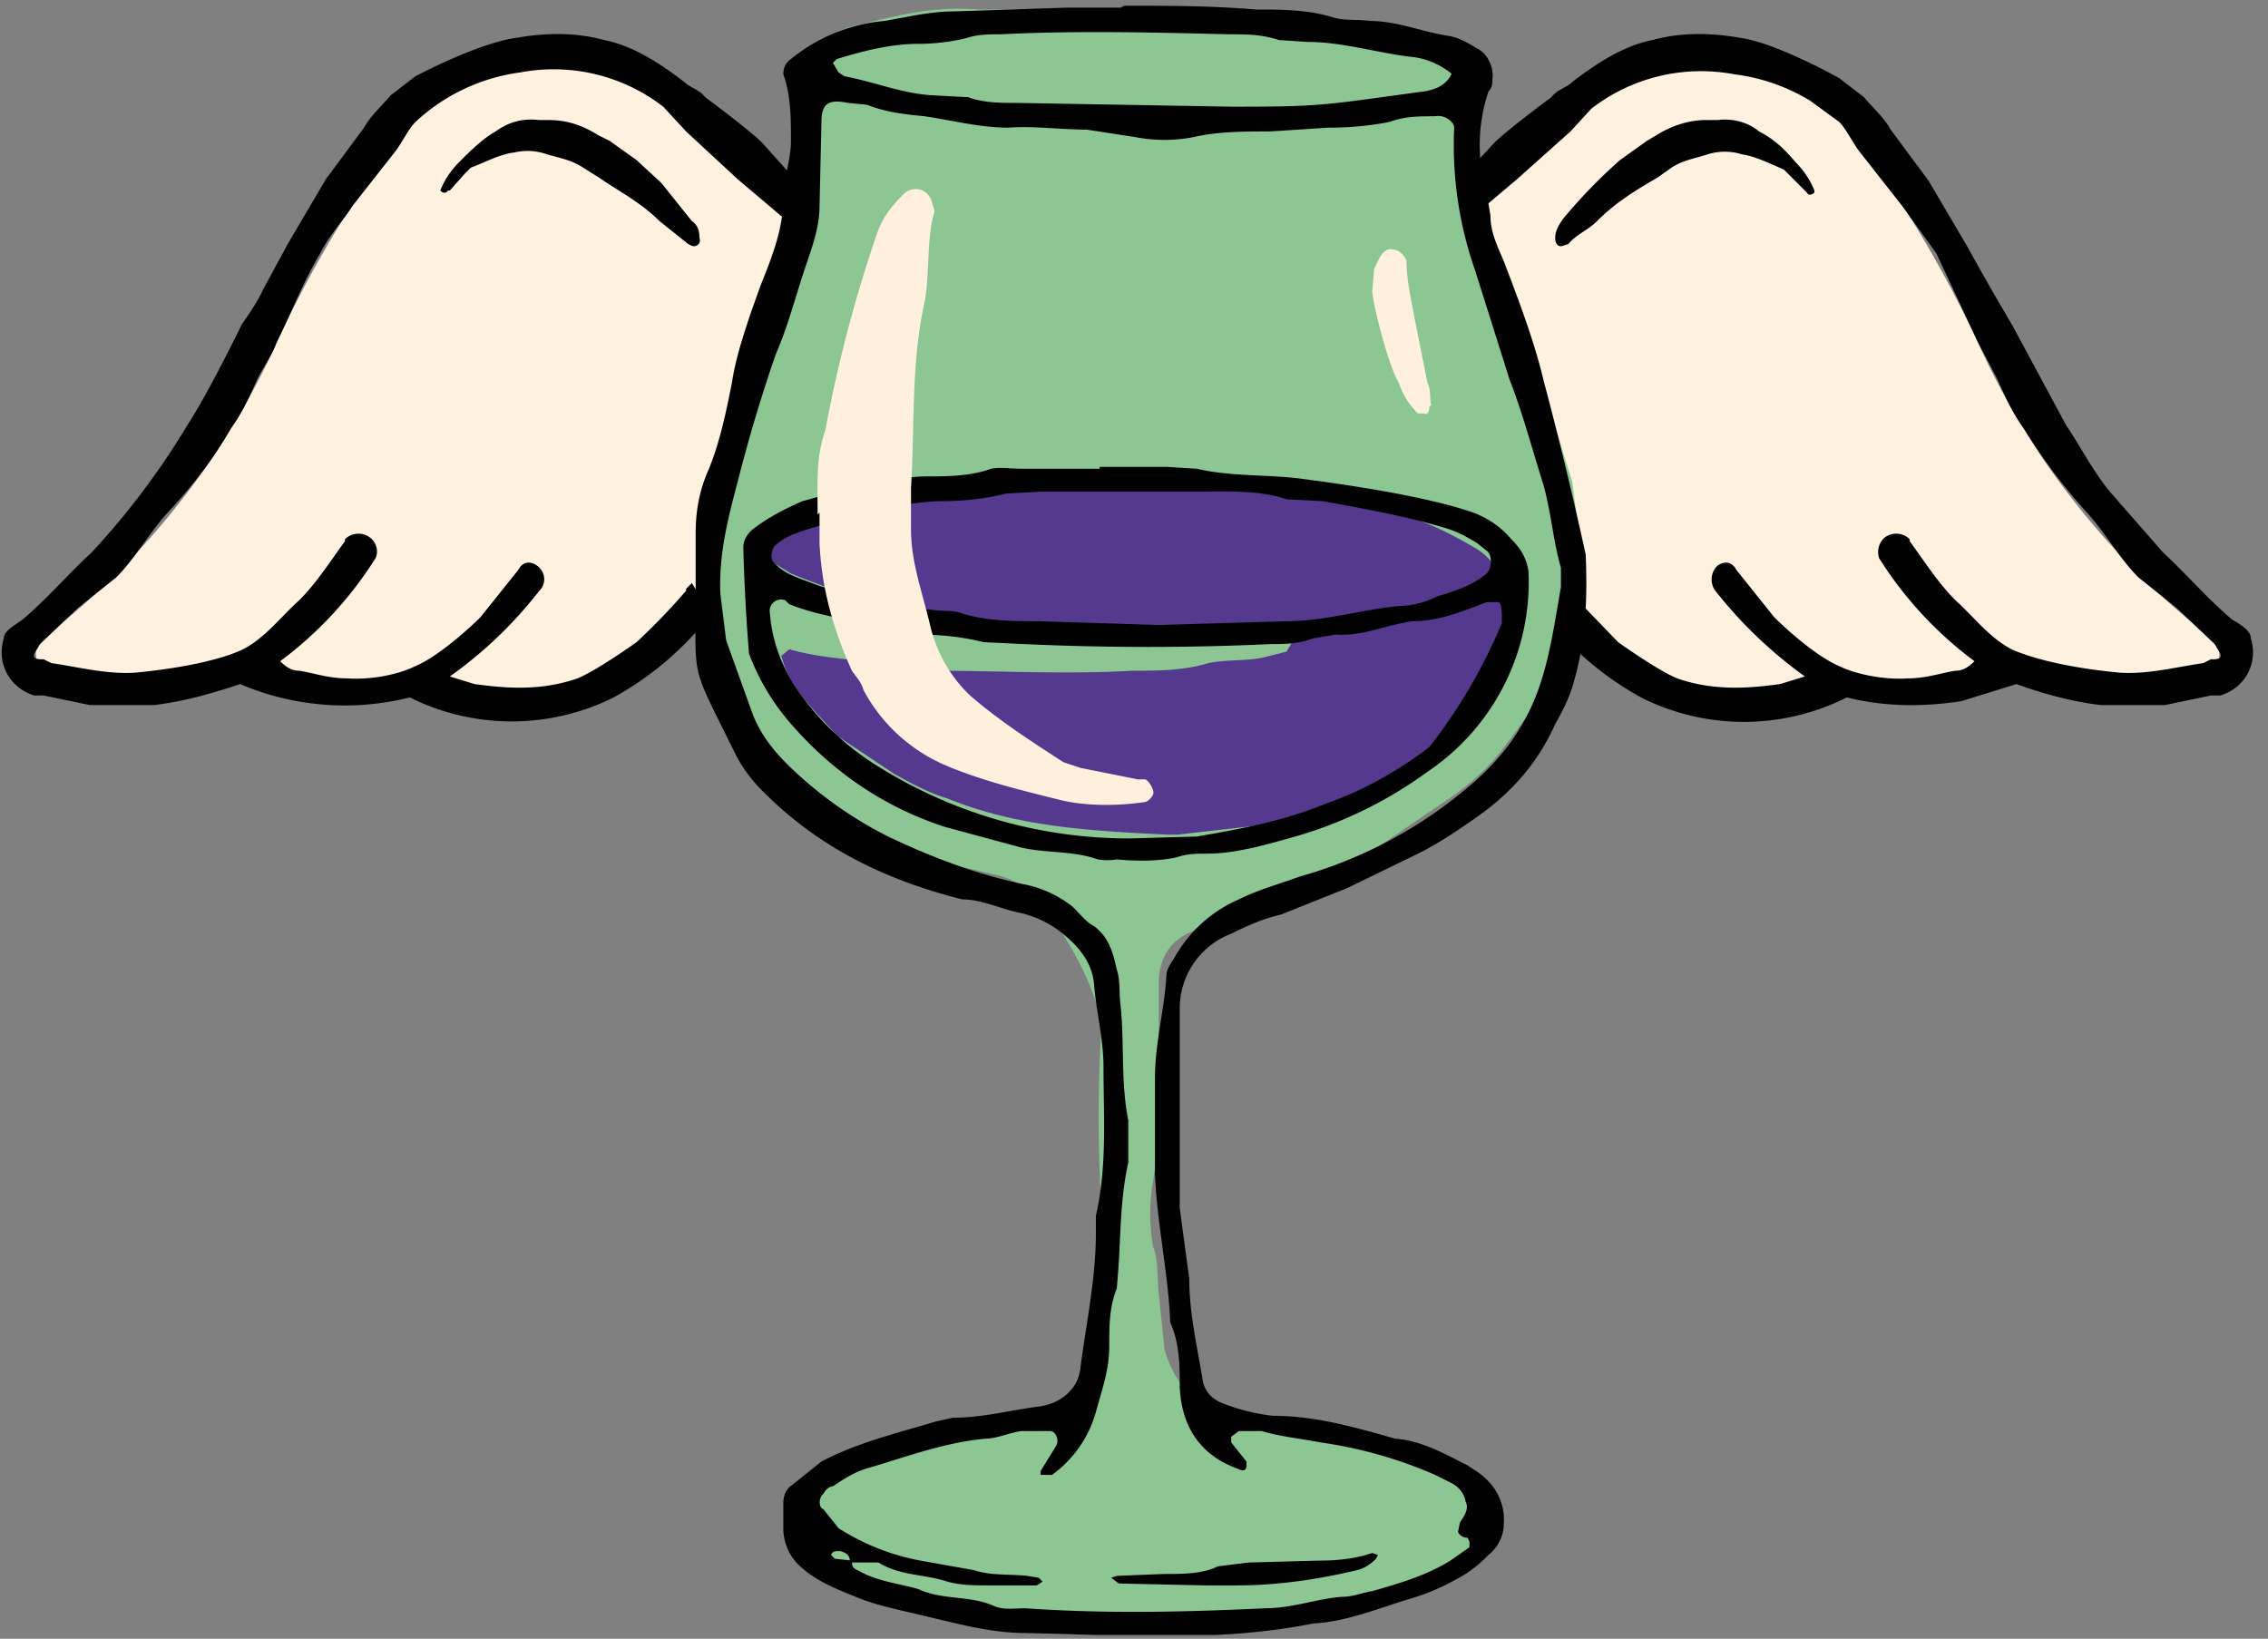
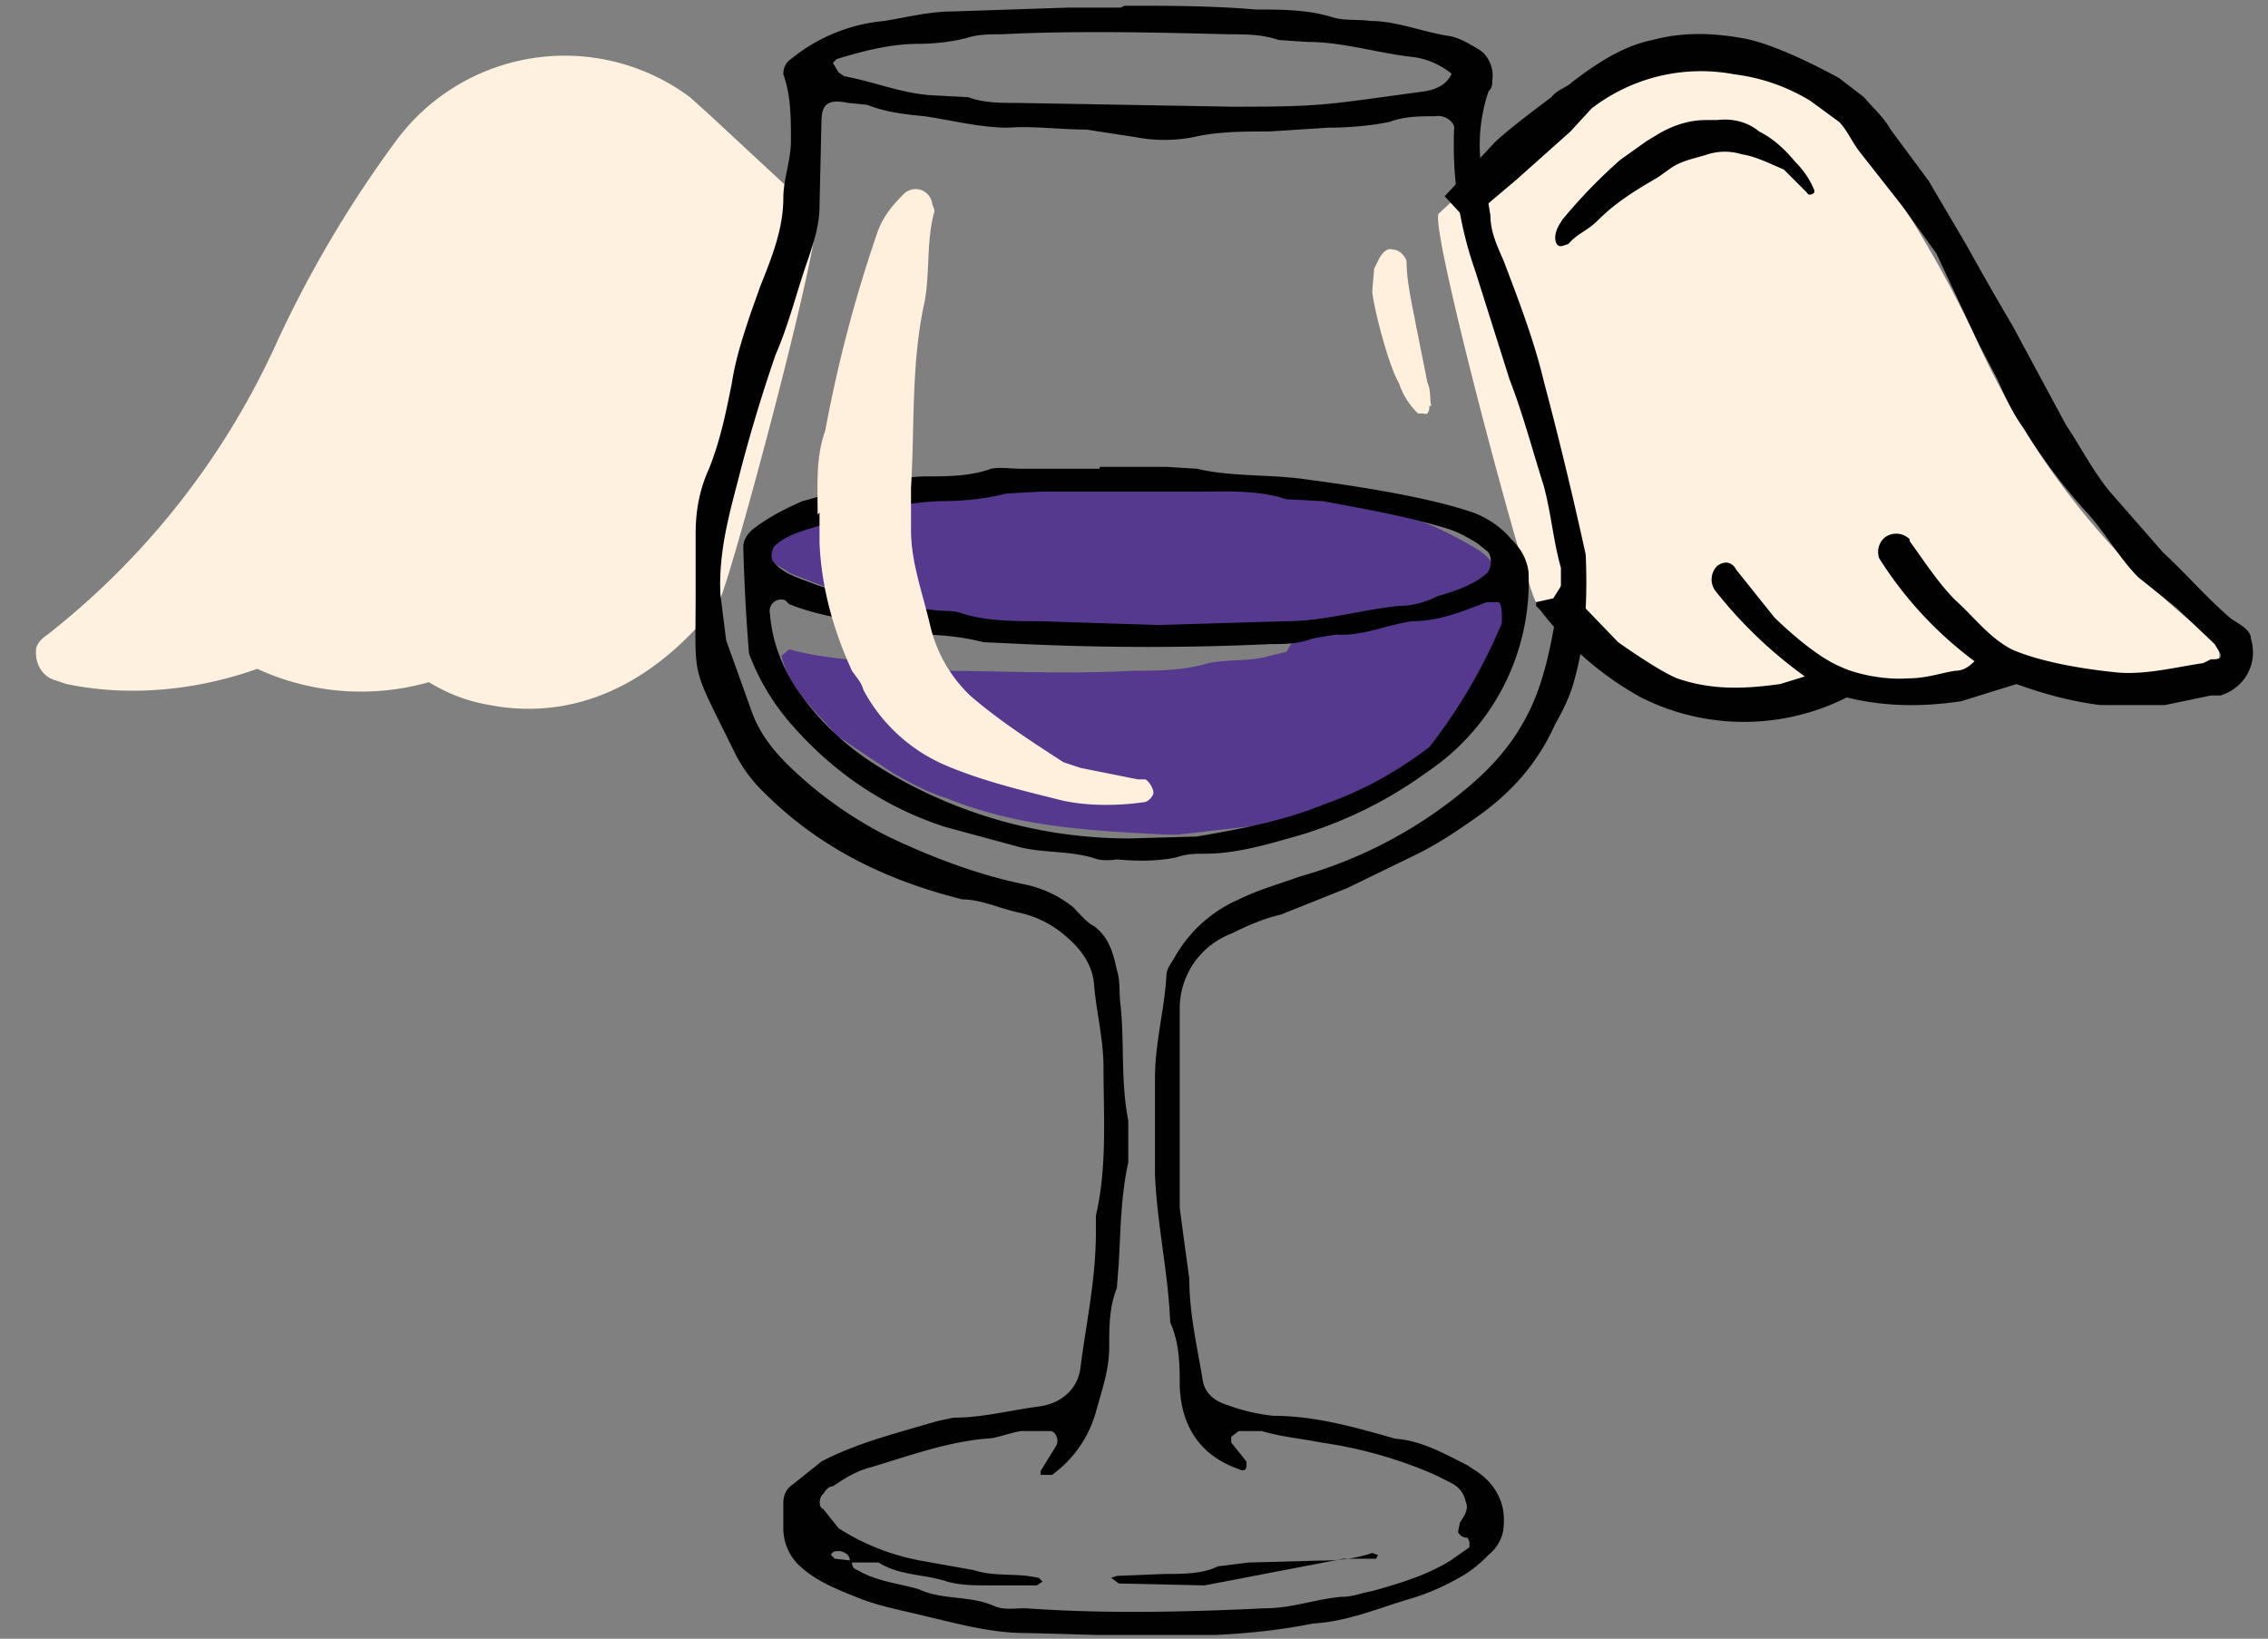
<svg xmlns="http://www.w3.org/2000/svg" fill="none" viewBox="0 0 119 86">
  <rect x="0" y="0" width="119" height="86" fill="#808080" stroke="none" />
  <g clip-path="url(#a)">
    <path fill="#FFF1DF" d="M75.5 11.2 81.1 6l1-.9a11 11 0 0 1 15.5 2.4c2.4 3.3 4.4 6.7 6.1 10.3a41 41 0 0 0 12.1 15.5c.3.2.5.4.6.7.2.8-.3 1.5-1 1.7l-.6.2c-3.4.7-6.9.3-10-.8a13 13 0 0 1-9 .7c-1 .6-2 1-3.2 1.2-3.1.6-7.7.1-12-5.4-.5-.6-5.7-20-5.1-20.4Z" />
    <path fill="#010101" d="m116.2 33.8-2-1.9-2-1.6c-1-1-1.7-2.3-2.7-3.4a28.7 28.7 0 0 1-3.3-4.4c-.6-.8-1-1.7-1.4-2.6l-1-1.9-2.2-4.7-1.8-2.5L97.6 8c-.4-.5-.7-1.2-1.1-1.6L95 5.3a10 10 0 0 0-4-1.4 9.4 9.4 0 0 0-7.5 1.8l-1.1 1.2-2.8 2.5-2.6 2.2-1.2-1.3 2.6-2.8c.7-.7 3-2.4 3-2.4.3-.4.8-.5 1.1-.8 1.3-1 2.7-1.9 4.2-2.2 1.5-.4 3-.4 4.7-.1 1.9.3 5.1 2.1 5.1 2.1l1.3 1c.5.6 1 1 1.4 1.7l2 2.7 2 3.4a169.8 169.8 0 0 0 2.4 4.2l2.8 5.2c.8 1.2 1.4 2.4 2.3 3.5l2.8 3.2c1.2 1.1 2.3 2.4 3.6 3.5.5.3 1 .6 1 1 .4 1.3-.3 2.6-1.6 3h-.5l-2.4.5h-3.4c-1.6-.2-3-.6-4.4-1.1l-2.9.9c-2 .3-4 .3-6-.2a12 12 0 0 1-10.8 0c-1.8-1-3.6-2.4-5.3-4.6l-.2-.2v-.2l.9-.2.5-.8.3.3v.1l2.6 2.7s2.1 1.5 3.1 1.9c2 .7 3.9.5 5.4.3l1.3-.4A23.2 23.2 0 0 1 90 31a1 1 0 0 1 .1-1.3c.4-.3.8-.2 1 .2l2 2.5s2 2 3.5 2.6c.6.3 2.1.7 3.5.6 1 0 1.8-.3 2.5-.4.4 0 .7-.2 1-.5a20 20 0 0 1-5-5.4 1 1 0 0 1 .3-1.1 1 1 0 0 1 1.3.1v.1c.8 1.1 1.5 2.2 2.4 3.1 1 .9 1.8 2 3 2.6 1.4.6 3.5 1 5.6 1.2 1.5.1 3-.3 4.4-.5l.4-.2c.3 0 .6 0 .5-.3l-.3-.5Z" />
    <path fill="#010101" d="m86.4 7.4-1.4 1a27.7 27.7 0 0 0-3 3.1c-.2.3-.4.6-.4 1 0 .2.1.5.4.4l.3-.1c.4-.5 1-.7 1.5-1.2 1-1 2-1.6 3.2-2.3l.7-.5c.6-.4 1.3-.5 1.9-.7a3 3 0 0 1 1.8 0c.7.1 1.5.5 2.2.8l.3.3.9.9c.1.2.3.1.4 0V10c-.2-.5-.5-1-1-1.5-.5-.6-1.1-1.2-1.9-1.6-.6-.5-1.4-.7-2.2-.6h-.6c-.9 0-1.8.3-2.6.8l-.5.3Z" />
    <path fill="#FFF1DF" d="M42.8 11.2 37.2 6l-1-.9a11 11 0 0 0-15.5 2.4 60.7 60.7 0 0 0-6.1 10.3A41 41 0 0 1 2.5 33.3c-.3.2-.5.4-.6.7-.1.8.3 1.5 1 1.7l.6.2c3.4.7 6.9.3 10-.8a13 13 0 0 0 9 .7c1 .6 2 1 3.2 1.2 3.1.6 7.7.1 12-5.4.5-.6 5.7-20 5.1-20.4Z" />
-     <path fill="#010101" d="m2.1 33.8 2-1.9 2-1.6c1-1 1.7-2.3 2.7-3.4 1.3-1.4 2.4-2.8 3.3-4.4.6-.8 1-1.7 1.4-2.6.3-.6.8-1.3 1-1.9.8-1.6 1.4-3.2 2.3-4.7.5-1 1.2-1.7 1.7-2.5L20.7 8c.4-.5.7-1.2 1.1-1.6a10 10 0 0 1 5.5-2.6 9.4 9.4 0 0 1 7.5 1.8L36 6.9l2.7 2.5 2.6 2.2 1.2-1.3L40 7.5c-.7-.7-3-2.4-3-2.4-.3-.4-.8-.5-1.1-.8-1.3-1-2.7-1.9-4.2-2.2-1.5-.4-3-.4-4.7-.1C25 2.3 21.8 4 21.8 4l-1.3 1c-.5.6-1 1-1.4 1.7l-2 2.7-2 3.4-1.3 2.4c-.3.7-1.1 1.8-1.1 1.8s-1.7 3.5-2.8 5.2A40.4 40.4 0 0 1 4.8 29c-1.2 1.1-2.3 2.4-3.6 3.5-.4.3-1 .6-1 1-.4 1.3.3 2.6 1.6 3h.5l2.4.5h3.4c1.6-.2 3-.6 4.5-1.1a14 14 0 0 0 8.9.7 12 12 0 0 0 10.7 0c1.8-1 3.6-2.4 5.3-4.6l.2-.2v-.2l-.9-.2-.5-.8-.3.3v.1a34 34 0 0 1-2.6 2.7s-2.1 1.5-3.1 1.9c-2 .7-3.9.5-5.4.3l-1.3-.4c1.7-1.2 3.3-2.7 4.7-4.5.4-.4.3-1-.1-1.3-.4-.3-.8-.2-1 .2l-2 2.5s-2 2-3.5 2.6c-.6.3-2 .7-3.5.6-1 0-1.8-.3-2.5-.4-.4 0-.7-.2-1-.5a20 20 0 0 0 5-5.4c.2-.4 0-.9-.3-1.1a1 1 0 0 0-1.3.1v.1c-.8 1.1-1.5 2.2-2.4 3.1-1 .9-1.8 2-3 2.6-1.3.6-3.5 1-5.6 1.2-1.5.1-3-.3-4.4-.5a9 9 0 0 1-.4-.2c-.3 0-.6 0-.5-.3l.3-.5Z" />
-     <path fill="#010101" d="m32 7.4 1.4 1 1.3 1.2 1.6 2c.3.2.4.5.4.9.1.2-.1.5-.4.4l-.2-.1-1.5-1.2c-1-1-2.2-1.6-3.2-2.3l-.8-.5c-.6-.4-1.2-.5-1.9-.7A3 3 0 0 0 27 8c-.8.1-1.5.5-2.3.8l-.3.3-.8.9h-.1c-.1.2-.3.1-.4 0V10c.2-.5.5-1 1-1.5.6-.6 1.2-1.2 1.9-1.6.7-.5 1.4-.7 2.3-.6h.5c1 0 1.8.3 2.6.8l.6.3Z" />
-     <path fill="#8BC693" d="M38 36.5a27.7 27.7 0 0 1-.4-9.3l.6-3.8c.3-2.3 1.1-4.4 1.8-6.6l.9-2.4c.4-1.4.7-2.8.7-4.3 0-1.6.1-3.2.4-4.7V3.9a4 4 0 0 1 3.1-2.6c2-.5 4-1 6.2-.8 2.6 0 5.2 0 7.8.4 1.4.3 2.9.3 4.3.3 2 0 4 .5 6 .1 2 .4 4 .3 6 1.4.6.3 1.1.8 1.2 1.7L77 9c0 1.1.3 2.2.7 3.3.7 2.2 1.3 4.5 2.5 6.5 1 2 1.6 4.3 2.3 6.5l.2 1.6.2 3.7c0 1.8-.4 3.4-1.4 4.8-.8 1.4-1.8 2.8-2.8 4.1-.9 1.1-2 2-3.1 2.7l-4.4 3a7 7 0 0 1-2.9 1.2c-1.5.2-2.7.9-4 1.6l-2 1c-1 .5-1.5 1.4-1.5 2.6V56c0 2 0 4-.3 6-.2 1.1-.2 2.3 0 3.4.3.8.2 1.7.3 2.5l.3 2.9a5.7 5.7 0 0 0 4.3 4.1c1.3.2 2.6.7 4 .7 2.2.1 4.3.7 6.4 1.4.7.3 1.3.7 1.8 1.2.8 1 .8 2.3 0 3.1-.8.7-1.6 1.2-2.5 1.5-1.2.5-2.5.8-3.8 1.2a39 39 0 0 1-9.6 1.1h-4.4c-2.7 0-5.4-.4-8-.9-1.6-.3-3-.8-4.5-1.4a5 5 0 0 1-2-1.4c-.6-.7-.8-1.5-.6-2.4 0-.4.2-.8.6-1 1-1 2.2-1.6 3.5-2 .8 0 1.5-.3 2.2-.3 1.6 0 3-.7 4.6-.9.5 0 1-.3 1.5-.4.7-.2 1.2-.7 1.6-1.4a13.5 13.5 0 0 0 1.6-6.3v-3.2c-.2-3.3-.2-6.5 0-9.8-.5-2.3-1.7-4.3-3-6.1a4.3 4.3 0 0 0-2.6-1.7l-3.4-.8c-1.8-.4-3.5-1.2-5.2-2a9.3 9.3 0 0 1-3.3-2.9c-.8-1.2-1.7-2.4-2.3-3.8Z" />
    <path fill="#54398E" d="M41 34.4c.2-.1.4-.4.5-.3 2.2.6 4.4.5 6.5 1l1 .1c3.4 0 7 .2 10.4 0 1.3 0 2.7 0 4-.4 1-.2 2-.1 2.9-.3l1.2-.3.3-.5c0-.1-.1-.3-.4-.3h-1.6a54.7 54.7 0 0 1-16.6-.8c-2.6-.6-5.2-1.5-7.7-2.5l-.8-.5c-.4-.3-.4-1-.1-1.4.4-.5.9-1 1.5-1.1 1.6-.5 3.2-1 4.9-1.3l3.4-.5 1.3-.1c2.7 0 5.4 0 8.1.3 2 .2 3.8.2 5.7.2 2.8 0 5.4.6 8 1.3 1.4.4 2.6 1 3.8 1.7 1.1.6 1.6 1.6 1.7 2.8a9.3 9.3 0 0 1-4.1 8.4 18 18 0 0 1-8.7 3.4l-4.4.5h-.6c-4-.2-7.8-.4-11.5-1.9-1-.3-1.9-.8-2.8-1.3l-3-2c-1-1.2-2.5-2.4-2.9-4.2Z" />
    <path fill="#010101" d="M59 .3c2.2 0 4.6 0 6.9.2 1.3 0 2.7 0 4 .4.6.2 1.3.1 2 .2 1.4 0 2.8.6 4.2.8.5.1 1 .4 1.5.7.5.3.8 1 .7 1.6 0 .2 0 .4-.2.6a8.8 8.8 0 0 0-.1 5.3l.2 1.2c0 .9.4 1.7.7 2.4.8 2.1 1.6 4.2 2.1 6.3a212.3 212.3 0 0 1 2.2 9.1c.1 2.3 0 4.5-.6 6.6-.2.8-.6 1.6-1 2.3-.9 2-2.2 3.5-4 4.8-1 .7-2 1.4-3.2 2l-3.7 1.8-3.5 1.4c-.9.2-1.8.6-2.6 1a4.2 4.2 0 0 0-2.7 4v10.4l.2 1.5.3 2.2c0 1.8.4 3.5.7 5.3.1.7.6 1.1 1.2 1.3.8.3 1.6.5 2.5.6 2.2 0 4.3.6 6.4 1.2 1.4.1 2.6.8 3.8 1.4l.3.2c1 .6 1.7 1.6 1.6 2.9 0 .6-.3 1.2-.8 1.6a7 7 0 0 1-1.2 1c-1 .6-1.9 1-2.9 1.3-1.7.5-3.3 1.2-5.1 1.3-5 1-10 .6-15.1.5-1.8 0-3.6-.5-5.3-.9-1.2-.3-2.4-.5-3.6-1-1-.4-2-.8-2.8-1.5a2.7 2.7 0 0 1-1-2.1v-1.3c0-.5.2-.8.5-1l1.5-1.2c1.9-1 4-1.5 6-2.1l.9-.2c1.6 0 3-.4 4.6-.6 1.2-.2 2-1 2.1-2.1.3-2.3.8-4.6.8-7v-.9c.6-2.6.4-5.2.4-7.8 0-1.5-.4-3-.5-4.4-.1-1-.7-1.8-1.4-2.4a5.5 5.5 0 0 0-2.5-1.3c-1-.2-2-.7-3-.7-4-1-7.5-2.7-10.4-5.6a7.6 7.6 0 0 1-1.5-2c-2.4-4.9-2.1-3.7-2.1-8.5V28c0-1.2.2-2.3.7-3.4.6-1.5.9-3 1.2-4.5.2-1.3.6-2.5 1-3.7l.5-1.4c.6-1.5 1.2-3 1.2-4.6 0-1 .4-2 .4-3 0-1.2 0-2.4-.4-3.5 0-.3.1-.6.4-.8a9 9 0 0 1 4.9-2C47.6.9 48.8.6 50 .6l6-.2h2.8ZM44.6 82c0-.4-.2-.5-.5-.6-.3 0-.4 0-.5.2l.2.2.9.1c0 .2 0 .4.3.5 1 .6 2.2.7 3.2 1 1.3.6 2.7.3 4 .9.5.2 1 .1 1.6.1 4.2.3 8.4.2 12.6 0 1.4 0 2.7-.5 4-.6.6 0 1-.2 1.6-.3 1.4-.4 2.8-.8 4.1-1.6l1-.7v-.3l-.1-.2c-.2 0-.4-.1-.5-.3l.1-.5c.2-.3.5-.7.3-1.1-.1-.5-.4-.8-.8-1l-.8-.4a23 23 0 0 0-6-1.7c-1-.2-2.1-.3-3.1-.6H65l-.4.3v.3l.8 1v.2c0 .3-.2.3-.4.2-2-.7-3-2.2-3.1-4.3 0-1.1 0-2.3-.5-3.4-.1-2.6-.7-5.2-.8-7.8v-5c0-1.9.5-3.6.6-5.4 0-.3.2-.6.4-.9a7.1 7.1 0 0 1 3.4-3.1c1-.5 2.1-.8 3.2-1.2a23.5 23.5 0 0 0 9.3-5.1c1.1-1 2-2.1 2.7-3.5 1-2 1.3-4.3 1.7-6.6v-1c-.4-1.4-.5-2.8-.9-4.3-.6-1.9-1.1-3.8-1.8-5.6l-1.8-5.7a19.9 19.9 0 0 1-1.1-7.5c0-.3-.5-.7-1-.6-.8 0-1.6 0-2.4.3-1 .2-2.1.3-3.2.3l-3.1.2c-1.4 0-2.7 0-4 .3a8 8 0 0 1-3 0L57 6.8c-1.4 0-2.8-.2-4.1-.1-1.5 0-3-.4-4.4-.6-1-.1-2-.2-3-.6l-1-.1c-1-.2-1.4 0-1.4 1l-.1 4.4c0 1-.3 1.9-.6 2.8-.6 1.7-1 3.4-1.7 5a83 83 0 0 0-2 6.7c-.5 1.9-1 3.8-.9 5.9l.3 2.4 1.4 3.9c.4 1 1 1.8 1.8 2.6a21 21 0 0 0 5.3 3.8c2.3 1.1 4.7 2 7.1 2.5a6 6 0 0 1 2.6 1.2c.4.4.7.8 1.1 1 .8.6 1 1.4 1.2 2.3.2.6.1 1.2.2 1.9.2 2 0 4 .4 6V61c-.4 1.8-.4 3.6-.5 5.3l-.1 1.3c-.4 1-.4 2-.4 3.1 0 1.2-.4 2.3-.7 3.4a6.1 6.1 0 0 1-2.3 3.3h-.6v-.2l.8-1.3c.2-.3 0-.8-.3-.8h-1.5c-.7.1-1.3.4-1.9.4-2.1.2-4 .9-6 1.5-.8.2-1.4.6-2 1-.2 0-.4.2-.5.4-.2.1-.3.7 0 .8l.8 1a12 12 0 0 0 4.3 1.7l2.8.5c.9.3 1.9.2 2.8.3l.6.1.2.2-.3.2h-2.5c-.7 0-1.5 0-2.2-.2-1.2-.4-2.5-.3-3.6-1h-1.3ZM76.2 3.9c-.6-.5-1.3-.8-2-.9-1.9-.2-3.7-.8-5.6-.8l-1.5-.1c-.9-.3-1.7-.3-2.6-.3-4-.1-8-.2-12 0-.6 0-1.2 0-1.8.2-.8.2-1.7.3-2.5.3-1.5 0-3 .4-4.3.8l-.2.2.3.5.3.2c1.6.3 3 .9 4.6 1l1.9.1c.8.3 1.7.3 2.5.3l11.4.2c4.8 0 4.8-.1 10-.8.6-.1 1.2-.3 1.5-1Z" />
-     <path fill="#010101" d="M57.7 24.5h3.5l1.6.1c1.7.4 3.5.3 5.3.5 2.3.3 6.6.9 9.2 1.8.8.3 1.5.8 2 1.4.5.5.8 1 .9 1.7a12 12 0 0 1-5.3 10.5 22.1 22.1 0 0 1-7.3 3.5c-1.4.4-2.9.8-4.3.8-.6 0-1 0-1.6.2-1 .2-2 .2-3.1.1a3 3 0 0 1-1 0c-1.4-.5-3-.3-4.3-.7l-3.7-1c-3.1-1-5.8-2.8-8-5.3a12 12 0 0 1-2.3-3.8 101 101 0 0 1-.3-5.6c0-.4.3-.8.6-1 .8-.6 1.6-1 2.5-1.4.8-.2 1.6-.5 2.5-.6 1.3-.2 2.6-.7 4-.7 1.1 0 2.3 0 3.4-.4.5-.1 1 0 1.6 0h4.1ZM59.3 44l3.5-.1c2.3-.4 4.5-.8 6.7-1.7 2-.7 3.8-1.7 5.5-3a28.1 28.1 0 0 0 3.8-6.5v-.3c0-.2 0-.8-.2-.8H78c-1.3.5-2.5 1-3.9 1-1.4.2-2.6.8-4 .7l-1.2.2c-.8.3-1.5.3-2.2.3-4.3.2-8.6.2-13 0l-2.1-.1c-1.2-.3-2.3-.4-3.5-.4-.5 0-1 0-1.5-.2-1.7-.6-3.5-.7-5.2-1.4l-.2-.2a.6.6 0 0 0-.8.7c.1 1.4.6 2.7 1.3 3.8 1.2 1.8 2.7 3.2 4.5 4.3A24.8 24.8 0 0 0 59.3 44Zm1.5-11.2 6.7-.2c2 0 3.9-.6 5.9-.8.7 0 1.4-.2 2-.5 1-.3 1.9-.6 2.6-1.2.3-.3.3-1 0-1.2l-.5-.4c-.5-.3-1-.6-1.7-.8-2-.6-4.2-1-6.4-1.4l-1.9-.1c-1.5-.5-3.1-.4-4.7-.4h-8.2l-1.8.1c-1.2.3-2.3.4-3.5.4-2.4.1-4.7.8-7 1.5-.6.2-1.2.4-1.7.9-.1.2-.2.6 0 .8.5.6 1.2.8 2 1.1 1.2.5 5 1.3 6.3 1.4.6.1 1.1 0 1.6.2 1.3.4 2.7.4 4 .4l6.3.2ZM63.2 83.2l-4.5-.1-.4-.3.3-.1 2.5-.1c1 0 2 0 2.8-.4l1.6-.2 3.7-.1c1 0 1.9-.1 2.8-.4l.3.1-.1.2c-.3.3-.6.5-1 .6-2.1.5-4.2.8-6.3.8h-1.7Z" />
+     <path fill="#010101" d="M57.7 24.5h3.5l1.6.1c1.7.4 3.5.3 5.3.5 2.3.3 6.6.9 9.2 1.8.8.3 1.5.8 2 1.4.5.5.8 1 .9 1.7a12 12 0 0 1-5.3 10.5 22.1 22.1 0 0 1-7.3 3.5c-1.4.4-2.9.8-4.3.8-.6 0-1 0-1.6.2-1 .2-2 .2-3.1.1a3 3 0 0 1-1 0c-1.4-.5-3-.3-4.3-.7l-3.7-1c-3.1-1-5.8-2.8-8-5.3a12 12 0 0 1-2.3-3.8 101 101 0 0 1-.3-5.6c0-.4.3-.8.6-1 .8-.6 1.6-1 2.5-1.4.8-.2 1.6-.5 2.5-.6 1.3-.2 2.6-.7 4-.7 1.1 0 2.3 0 3.4-.4.5-.1 1 0 1.6 0h4.1ZM59.3 44l3.5-.1c2.3-.4 4.5-.8 6.7-1.7 2-.7 3.8-1.7 5.5-3a28.1 28.1 0 0 0 3.8-6.5v-.3c0-.2 0-.8-.2-.8H78c-1.3.5-2.5 1-3.9 1-1.4.2-2.6.8-4 .7l-1.2.2c-.8.3-1.5.3-2.2.3-4.3.2-8.6.2-13 0l-2.1-.1c-1.2-.3-2.3-.4-3.5-.4-.5 0-1 0-1.5-.2-1.7-.6-3.5-.7-5.2-1.4l-.2-.2a.6.6 0 0 0-.8.7c.1 1.4.6 2.7 1.3 3.8 1.2 1.8 2.7 3.2 4.5 4.3A24.8 24.8 0 0 0 59.3 44Zm1.5-11.2 6.7-.2c2 0 3.9-.6 5.9-.8.7 0 1.4-.2 2-.5 1-.3 1.9-.6 2.6-1.2.3-.3.3-1 0-1.2l-.5-.4c-.5-.3-1-.6-1.7-.8-2-.6-4.2-1-6.4-1.4l-1.9-.1c-1.5-.5-3.1-.4-4.7-.4h-8.2l-1.8.1c-1.2.3-2.3.4-3.5.4-2.4.1-4.7.8-7 1.5-.6.2-1.2.4-1.7.9-.1.2-.2.6 0 .8.5.6 1.2.8 2 1.1 1.2.5 5 1.3 6.3 1.4.6.1 1.1 0 1.6.2 1.3.4 2.7.4 4 .4l6.3.2ZM63.2 83.2l-4.5-.1-.4-.3.3-.1 2.5-.1c1 0 2 0 2.8-.4l1.6-.2 3.7-.1c1 0 1.9-.1 2.8-.4l.3.1-.1.2h-1.7Z" />
    <path fill="#FFF0DE" d="M42.9 27c0-1.6-.1-3 .4-4.4A72.8 72.8 0 0 1 46 12.3c.3-.9.8-1.5 1.4-2.1.5-.5 1.3-.3 1.5.4 0 .2.2.4.1.6-.4 1.5-.2 3.2-.5 4.7-.7 3.2-.5 6.4-.7 9.7v2.2c0 1.7.6 3.3 1 5a7.4 7.4 0 0 0 2.1 3.7c1.5 1.3 3.2 2.4 4.9 3.5l.9.3 3 .6h.4c.2.1.5.6.4.8-.1.2-.3.4-.5.4-1.4.2-3 .2-4.3-.1-2-.5-4.1-1-6-1.8a8.8 8.8 0 0 1-4.4-4c-.1-.4-.4-.7-.6-1-1-2.2-1.6-4.4-1.7-6.7v-1.6ZM75 21.3c0 .3-.1.5-.3.4h-.3c-.5-.5-.8-1-1-1.6-.5-.8-1.3-3.8-1.4-4.8l.1-1.2.3-.6c.2-.3.4-.5.7-.4.3 0 .6.3.7.6 0 1.1.3 2.3.5 3.4l.6 3c.2.4.1.9.2 1.2Z" />
  </g>
  <defs>
    <clipPath id="a">
      <path fill="#fff" d="M0 .3h118.2v85.5H0z" />
    </clipPath>
  </defs>
</svg>